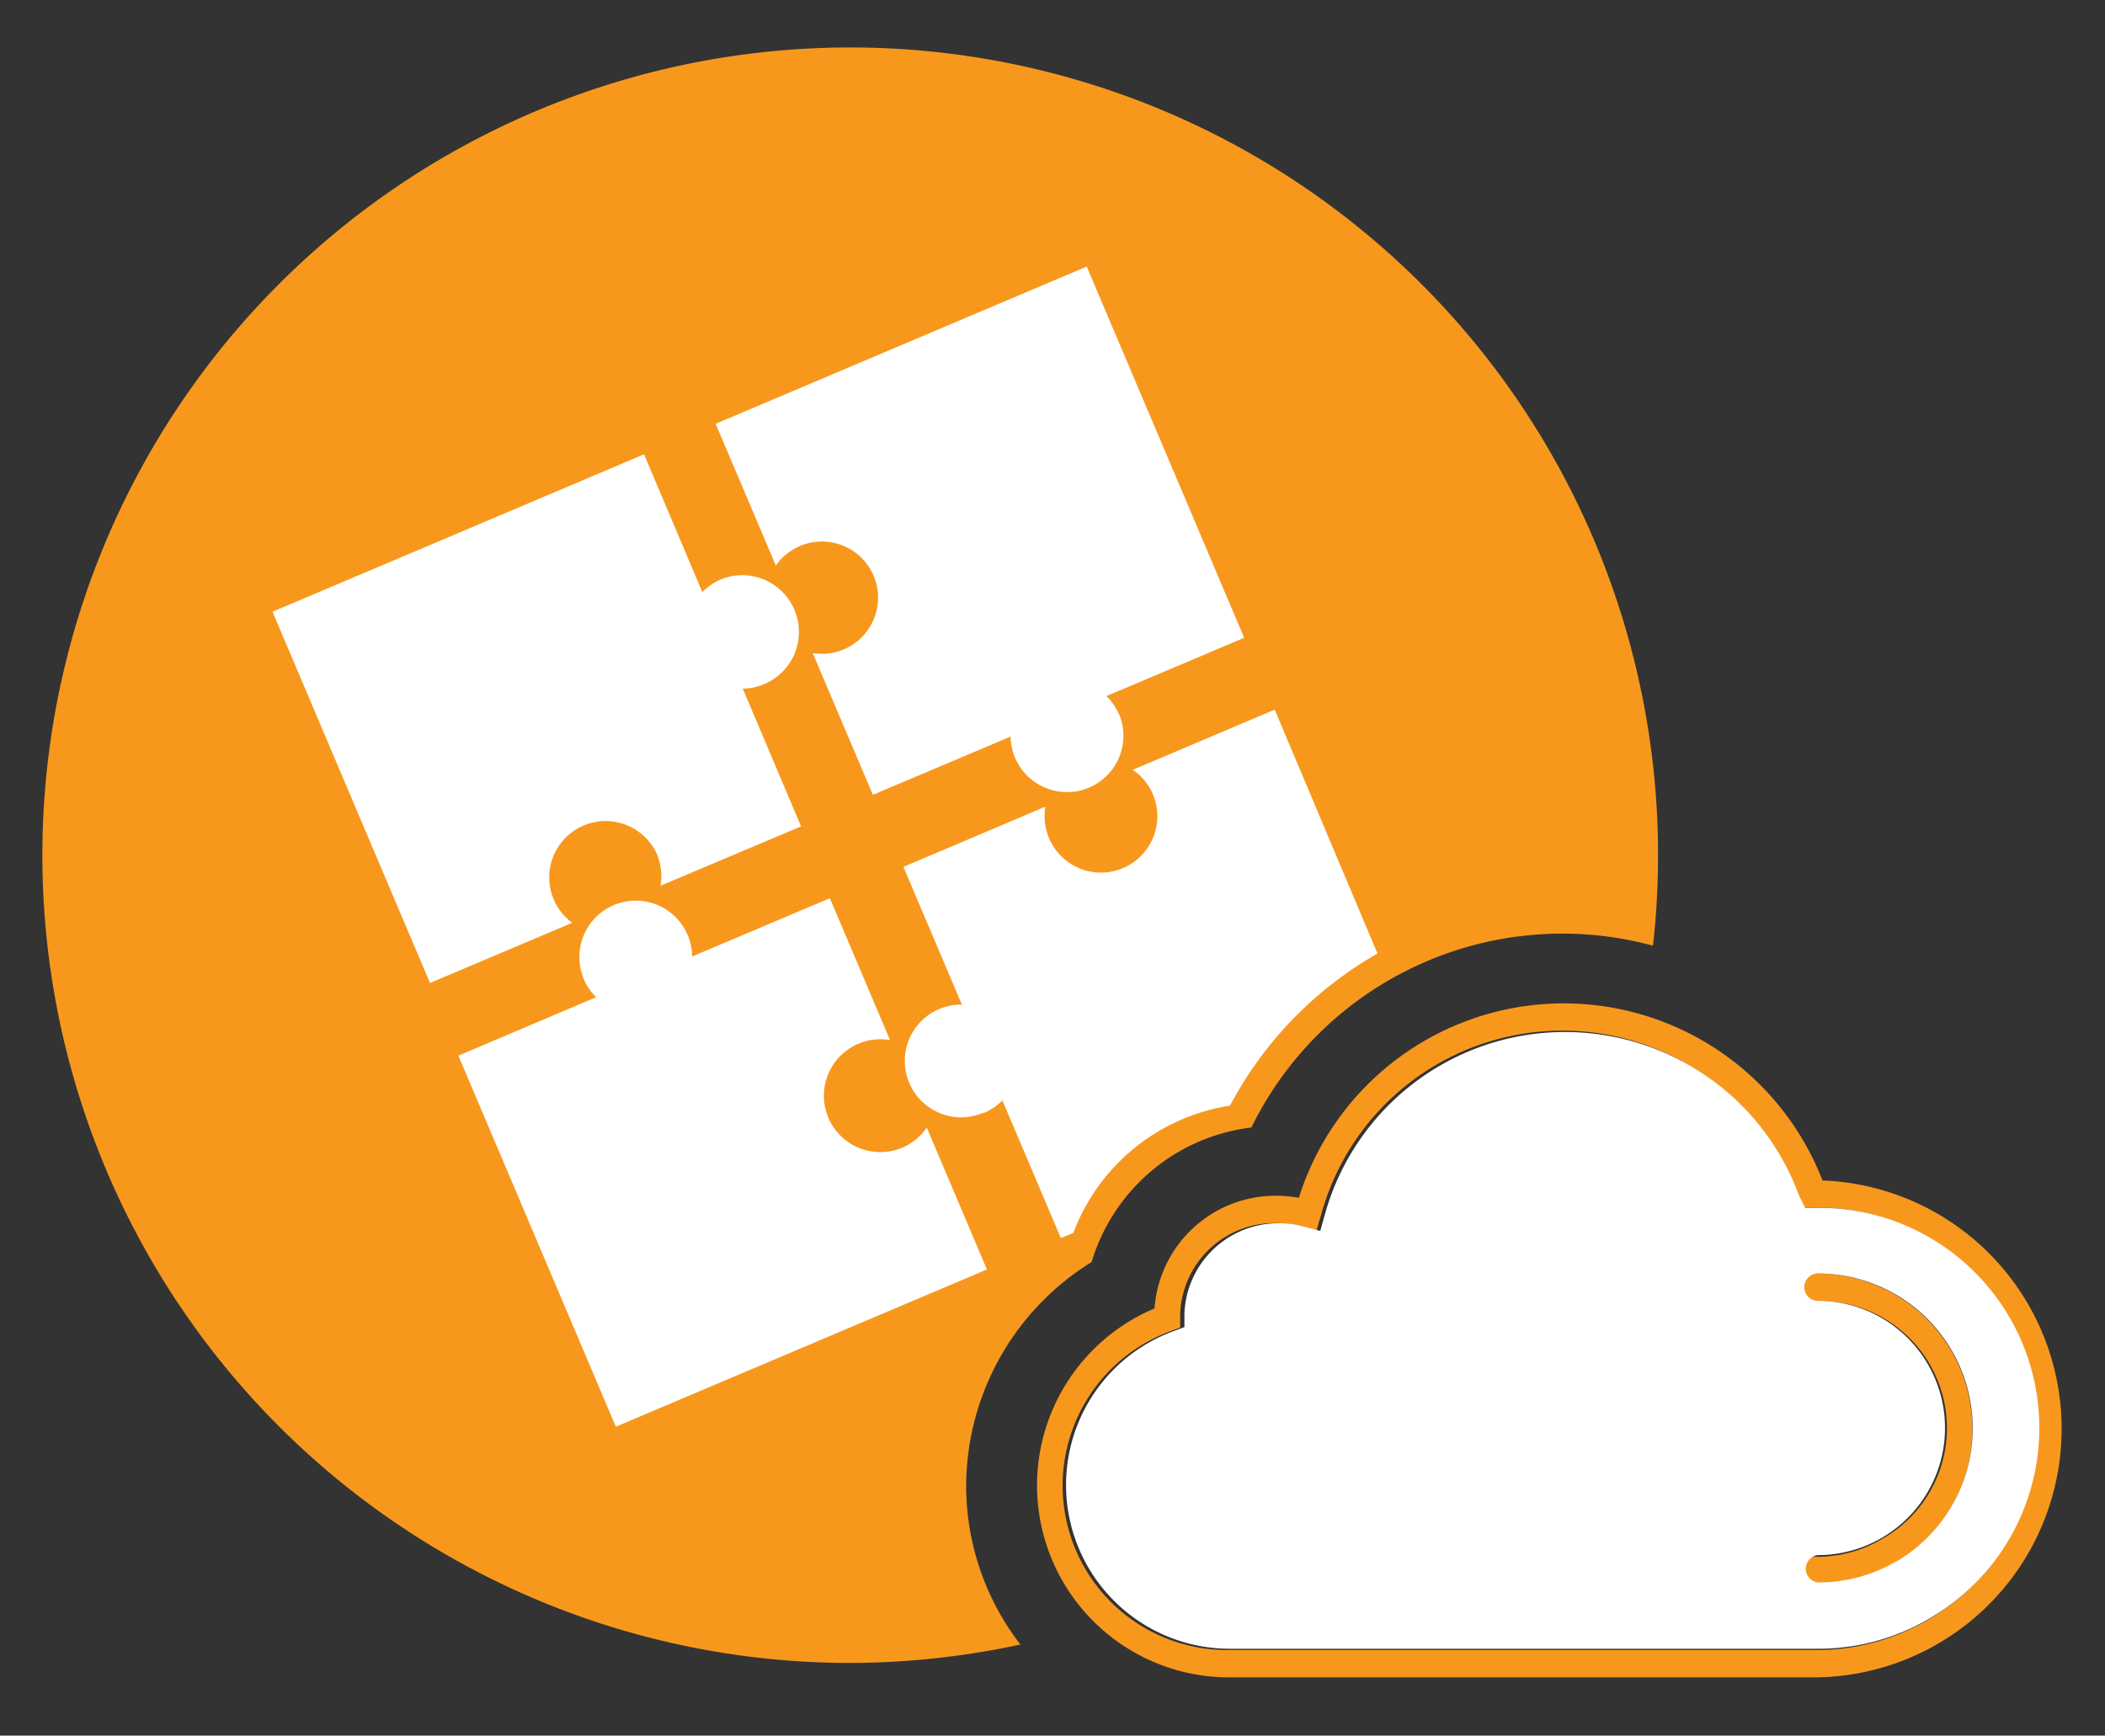
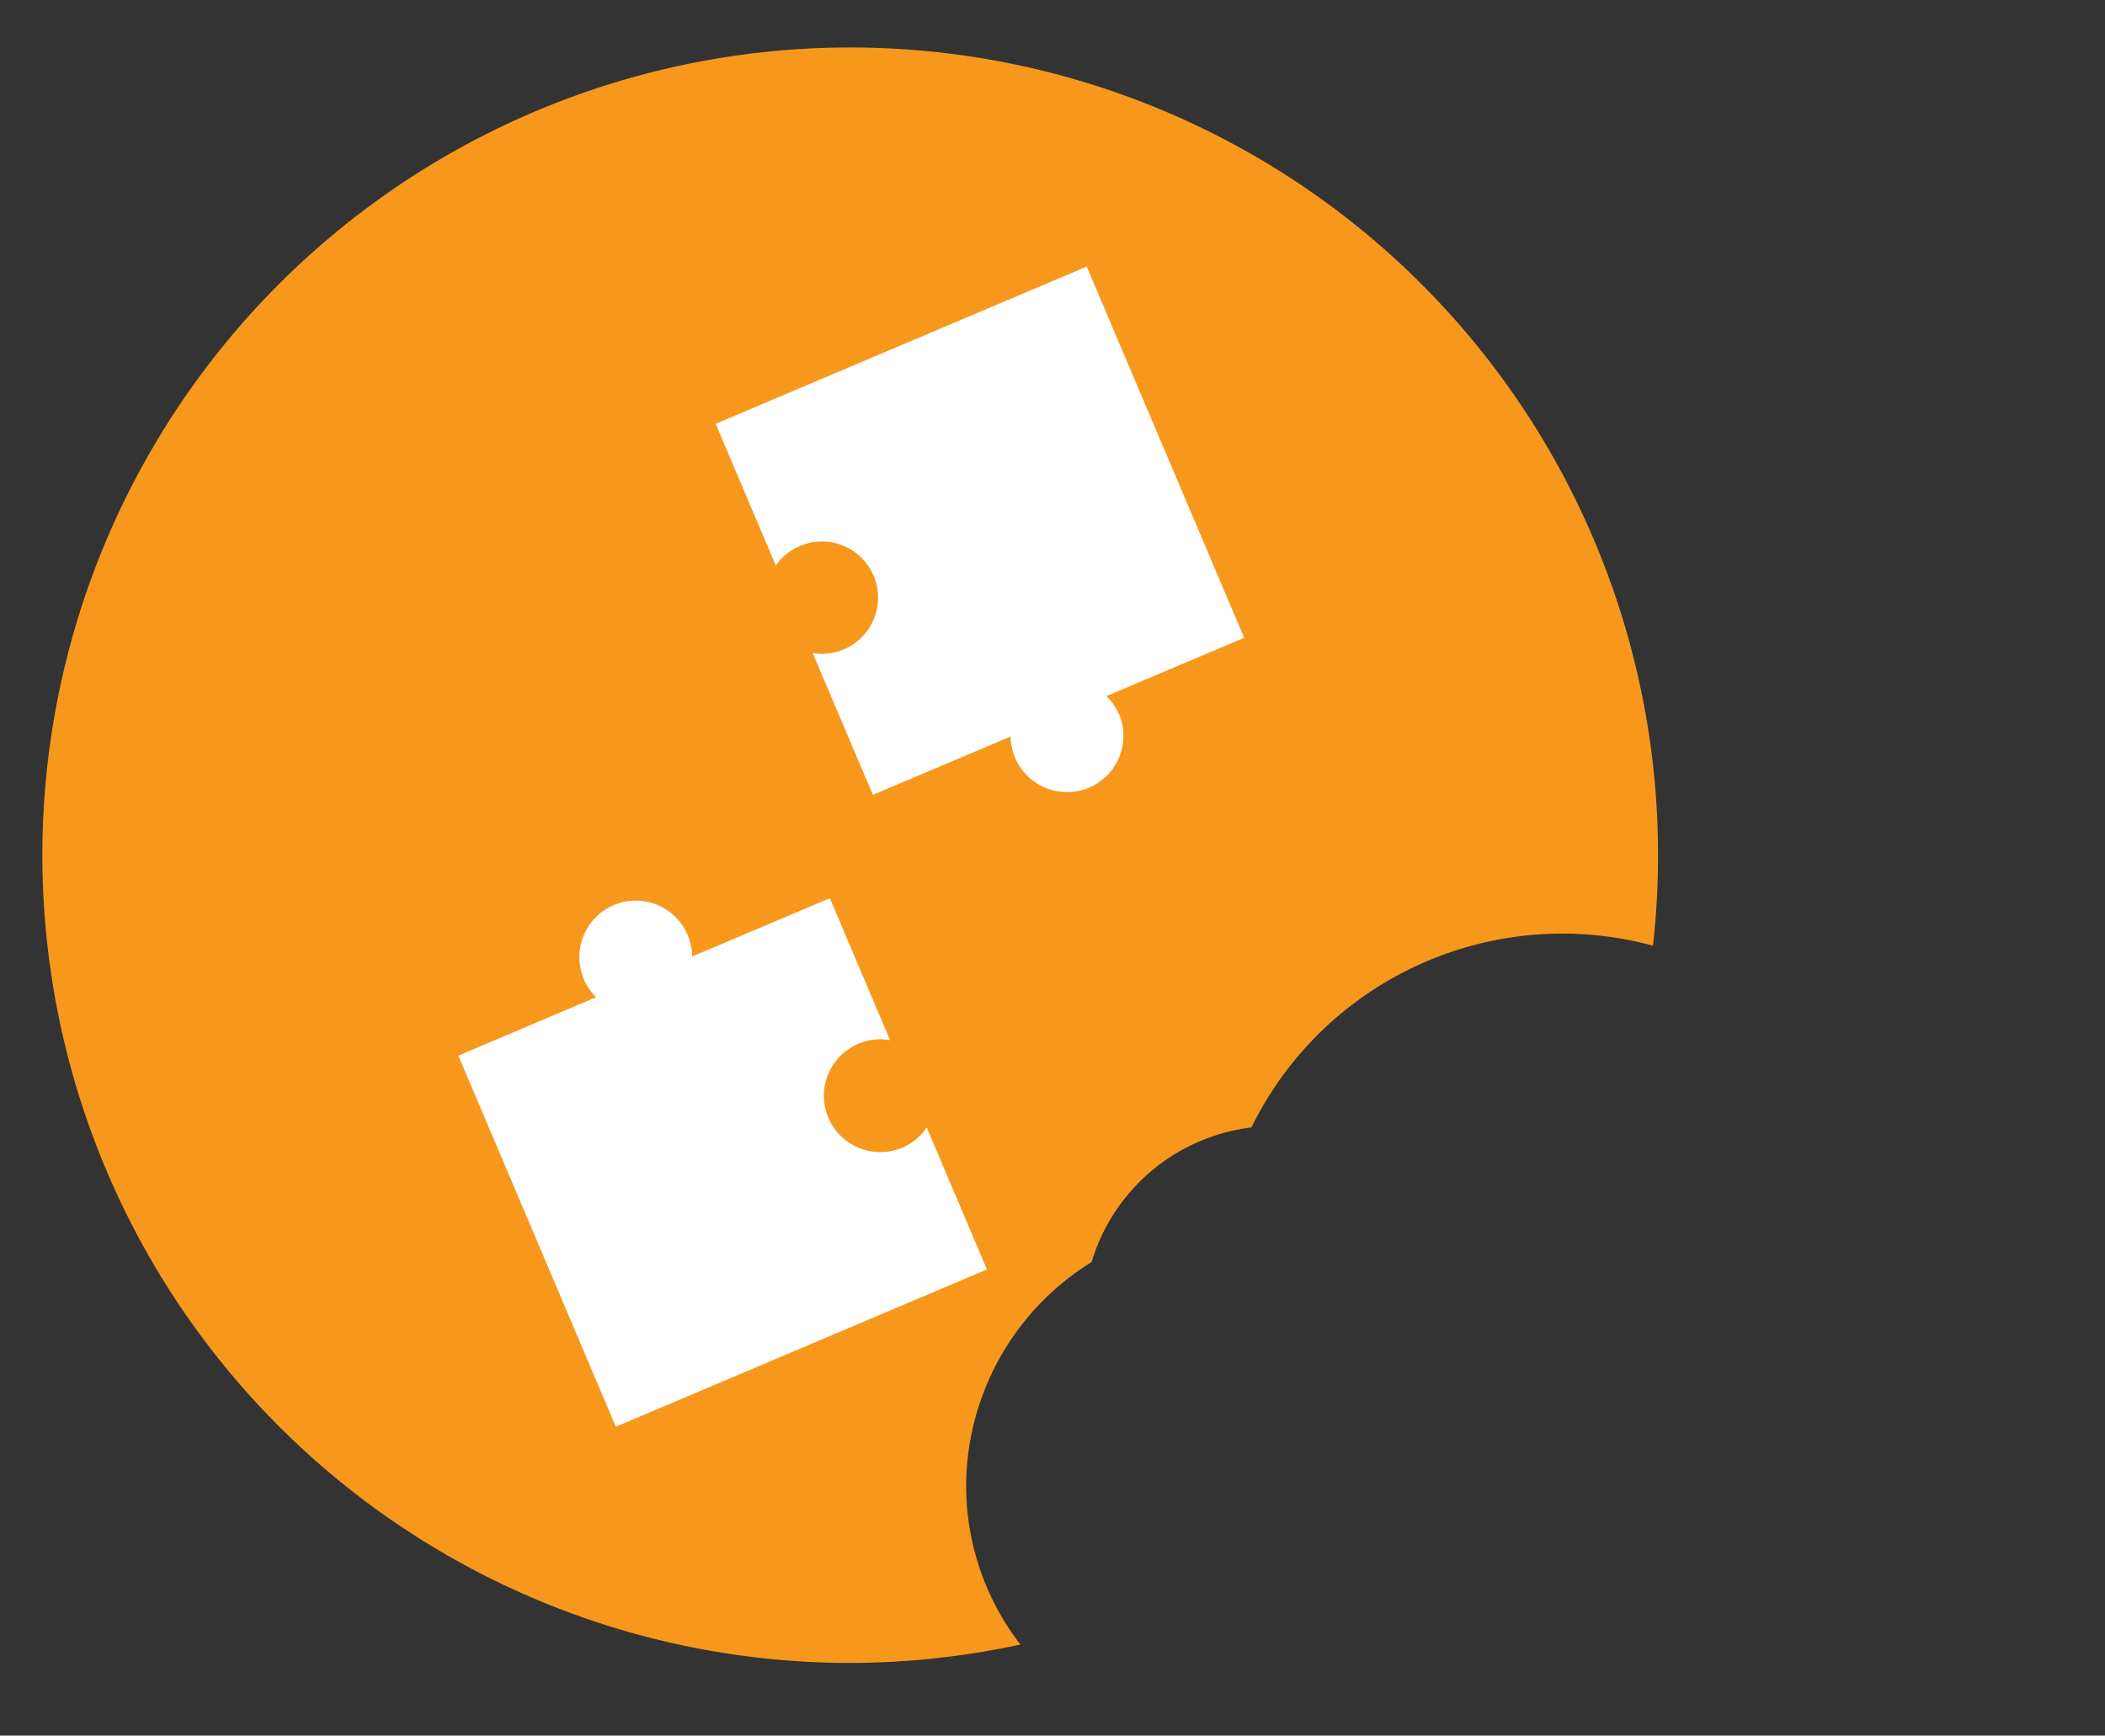
<svg xmlns="http://www.w3.org/2000/svg" id="Layer_1" data-name="Layer 1" viewBox="0 0 99.33 81.91">
  <rect x="0" y="0" width="99.33" height="81.91" fill="#333333" stroke="none" />
  <defs>
    <style>.cls-1{fill:#f7981d;}.cls-2{fill:#fff;}</style>
  </defs>
  <title>cloud_aws_transparency_2018</title>
  <path class="cls-1" d="M51.51,59.56a9,9,0,0,1,7.54-6.35A16.34,16.34,0,0,1,78,44.63,38.12,38.12,0,1,0,40.08,78.48a38.3,38.3,0,0,0,8.07-.87,12.27,12.27,0,0,1-2.56-7.51A12.47,12.47,0,0,1,51.51,59.56Z" />
-   <path class="cls-1" d="M86,55.71a13.1,13.1,0,0,0-24.71.82,6.17,6.17,0,0,0-1.07-.1,5.73,5.73,0,0,0-5.74,5.32,9.06,9.06,0,0,0,3.49,17.41H85.74A11.73,11.73,0,0,0,86,55.71ZM91,76.43a10.35,10.35,0,0,1-5.29,1.44H57.93a7.76,7.76,0,0,1-2.82-15l.58-.22,0-.63a4.45,4.45,0,0,1,4.46-4.3,4.58,4.58,0,0,1,1.08.12l.89.24.26-.89a11.8,11.8,0,0,1,22.42-.82l.3.62h.61A10.43,10.43,0,0,1,91,76.43Z" />
-   <path class="cls-1" d="M85.74,60.1a.65.65,0,1,0,0,1.3,6,6,0,0,1,3.07,11.23,6,6,0,0,1-3.07.84.65.65,0,1,0,0,1.29,7.33,7.33,0,1,0,0-14.66Z" />
  <path class="cls-2" d="M52.8,33.71a2.59,2.59,0,0,0-.59-.86l6.5-2.75L51.28,12.58,33.77,20l2.84,6.69a2.65,2.65,0,1,1,1.74,4.13l2.84,6.69,6.5-2.75a2.62,2.62,0,0,0,.21,1,2.66,2.66,0,0,0,4.9-2.08Z" />
  <path class="cls-2" d="M27.54,46.2a2.74,2.74,0,0,0,.59.86l-6.5,2.76,7.43,17.51,17.51-7.42-2.84-6.7a2.63,2.63,0,0,1-1.15.95,2.66,2.66,0,1,1-2.08-4.9A2.57,2.57,0,0,1,42,49.09l-2.84-6.7-6.5,2.75a2.66,2.66,0,1,0-5.11,1.06Z" />
-   <path class="cls-2" d="M34,27.35a2.92,2.92,0,0,0-.86.59l-2.75-6.5L12.86,28.87l7.43,17.52L27,43.55a2.66,2.66,0,1,1,4-3.24,2.75,2.75,0,0,1,.17,1.49L37.8,39l-2.75-6.5a2.62,2.62,0,0,0,1-.21A2.66,2.66,0,1,0,34,27.35Z" />
-   <path class="cls-2" d="M46.44,52.52a2.74,2.74,0,0,0,.86-.59l2.76,6.5.59-.25a9.43,9.43,0,0,1,7.39-6A17.91,17.91,0,0,1,65,45L60.15,33.49l-6.7,2.84a2.63,2.63,0,0,1,.95,1.15,2.66,2.66,0,1,1-5.07.59l-6.7,2.84,2.76,6.5a2.66,2.66,0,1,0,1,5.11Z" />
-   <path class="cls-2" d="M85.78,57h-.6l-.3-.61a11.76,11.76,0,0,0-22.33.81l-.25.89-.89-.23a4,4,0,0,0-1.08-.13A4.43,4.43,0,0,0,55.89,62l0,.63-.59.22A7.73,7.73,0,0,0,58.1,77.81H85.78a10.29,10.29,0,0,0,5.27-1.43A10.39,10.39,0,0,0,85.78,57Zm3.71,16.68a7.25,7.25,0,0,1-3.71,1,.65.65,0,0,1,0-1.29,6,6,0,1,0,0-12,.64.64,0,0,1-.64-.64.65.65,0,0,1,.64-.65,7.3,7.3,0,0,1,3.71,13.59Z" />
</svg>